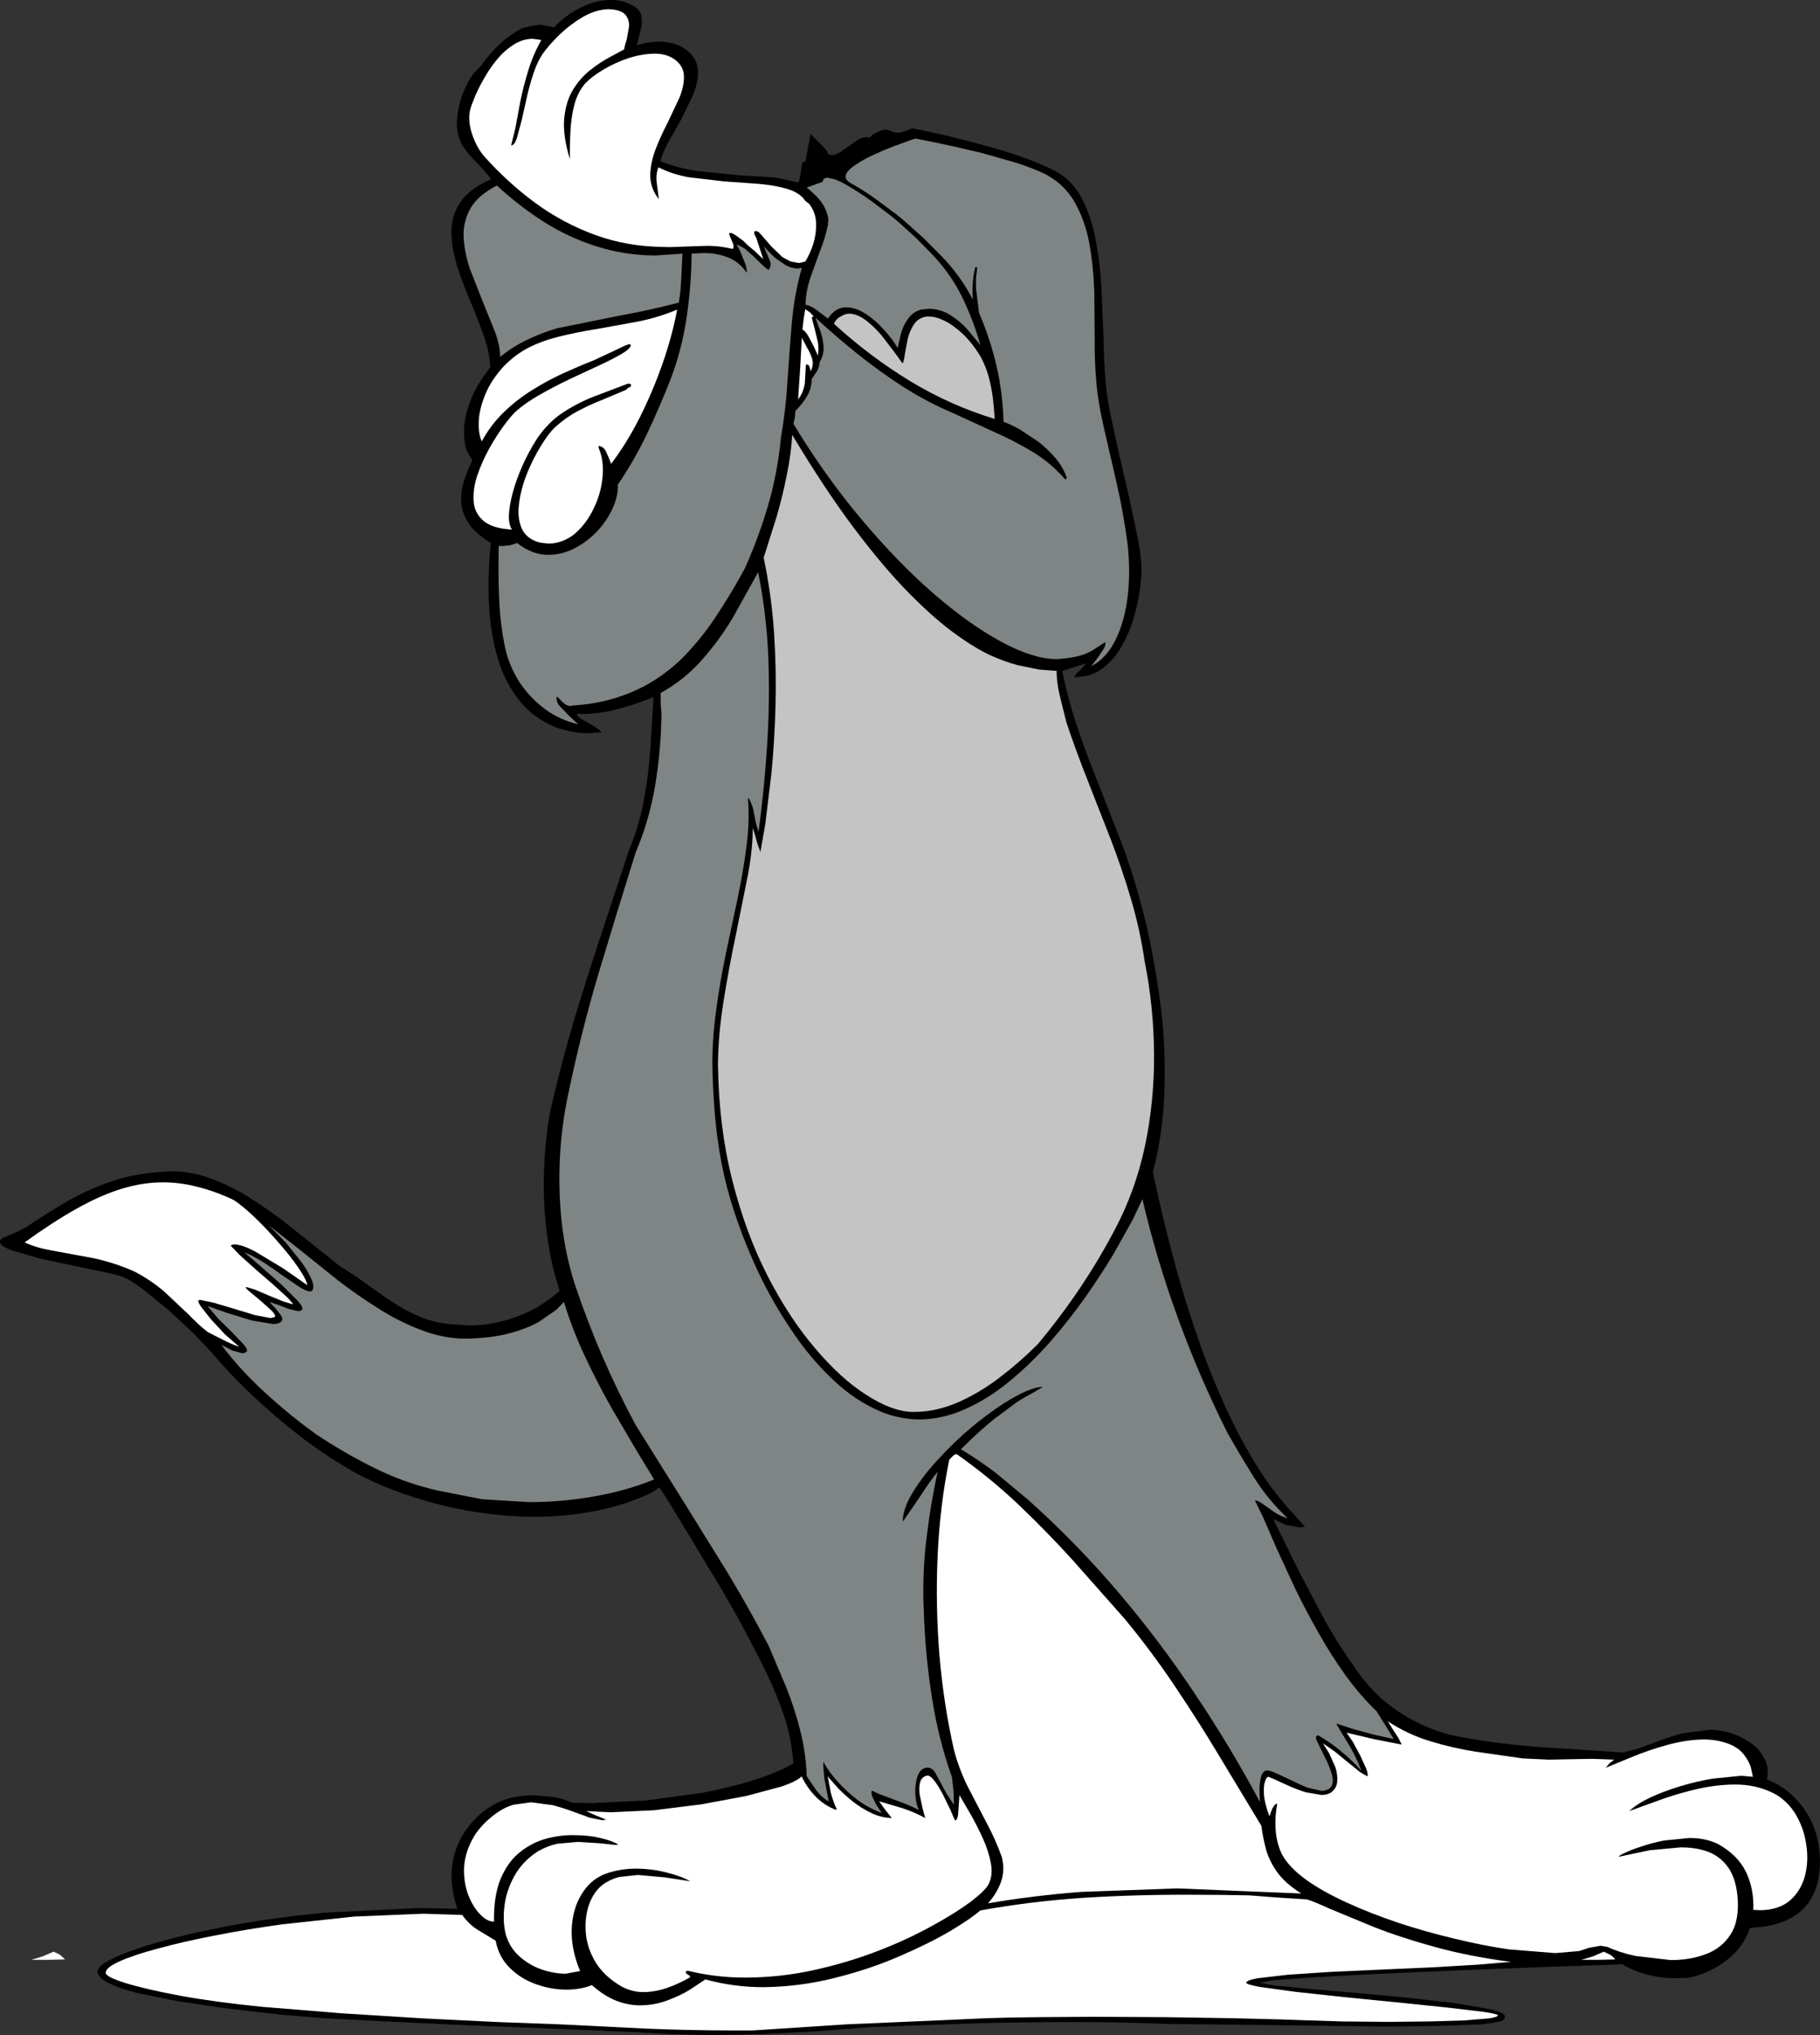
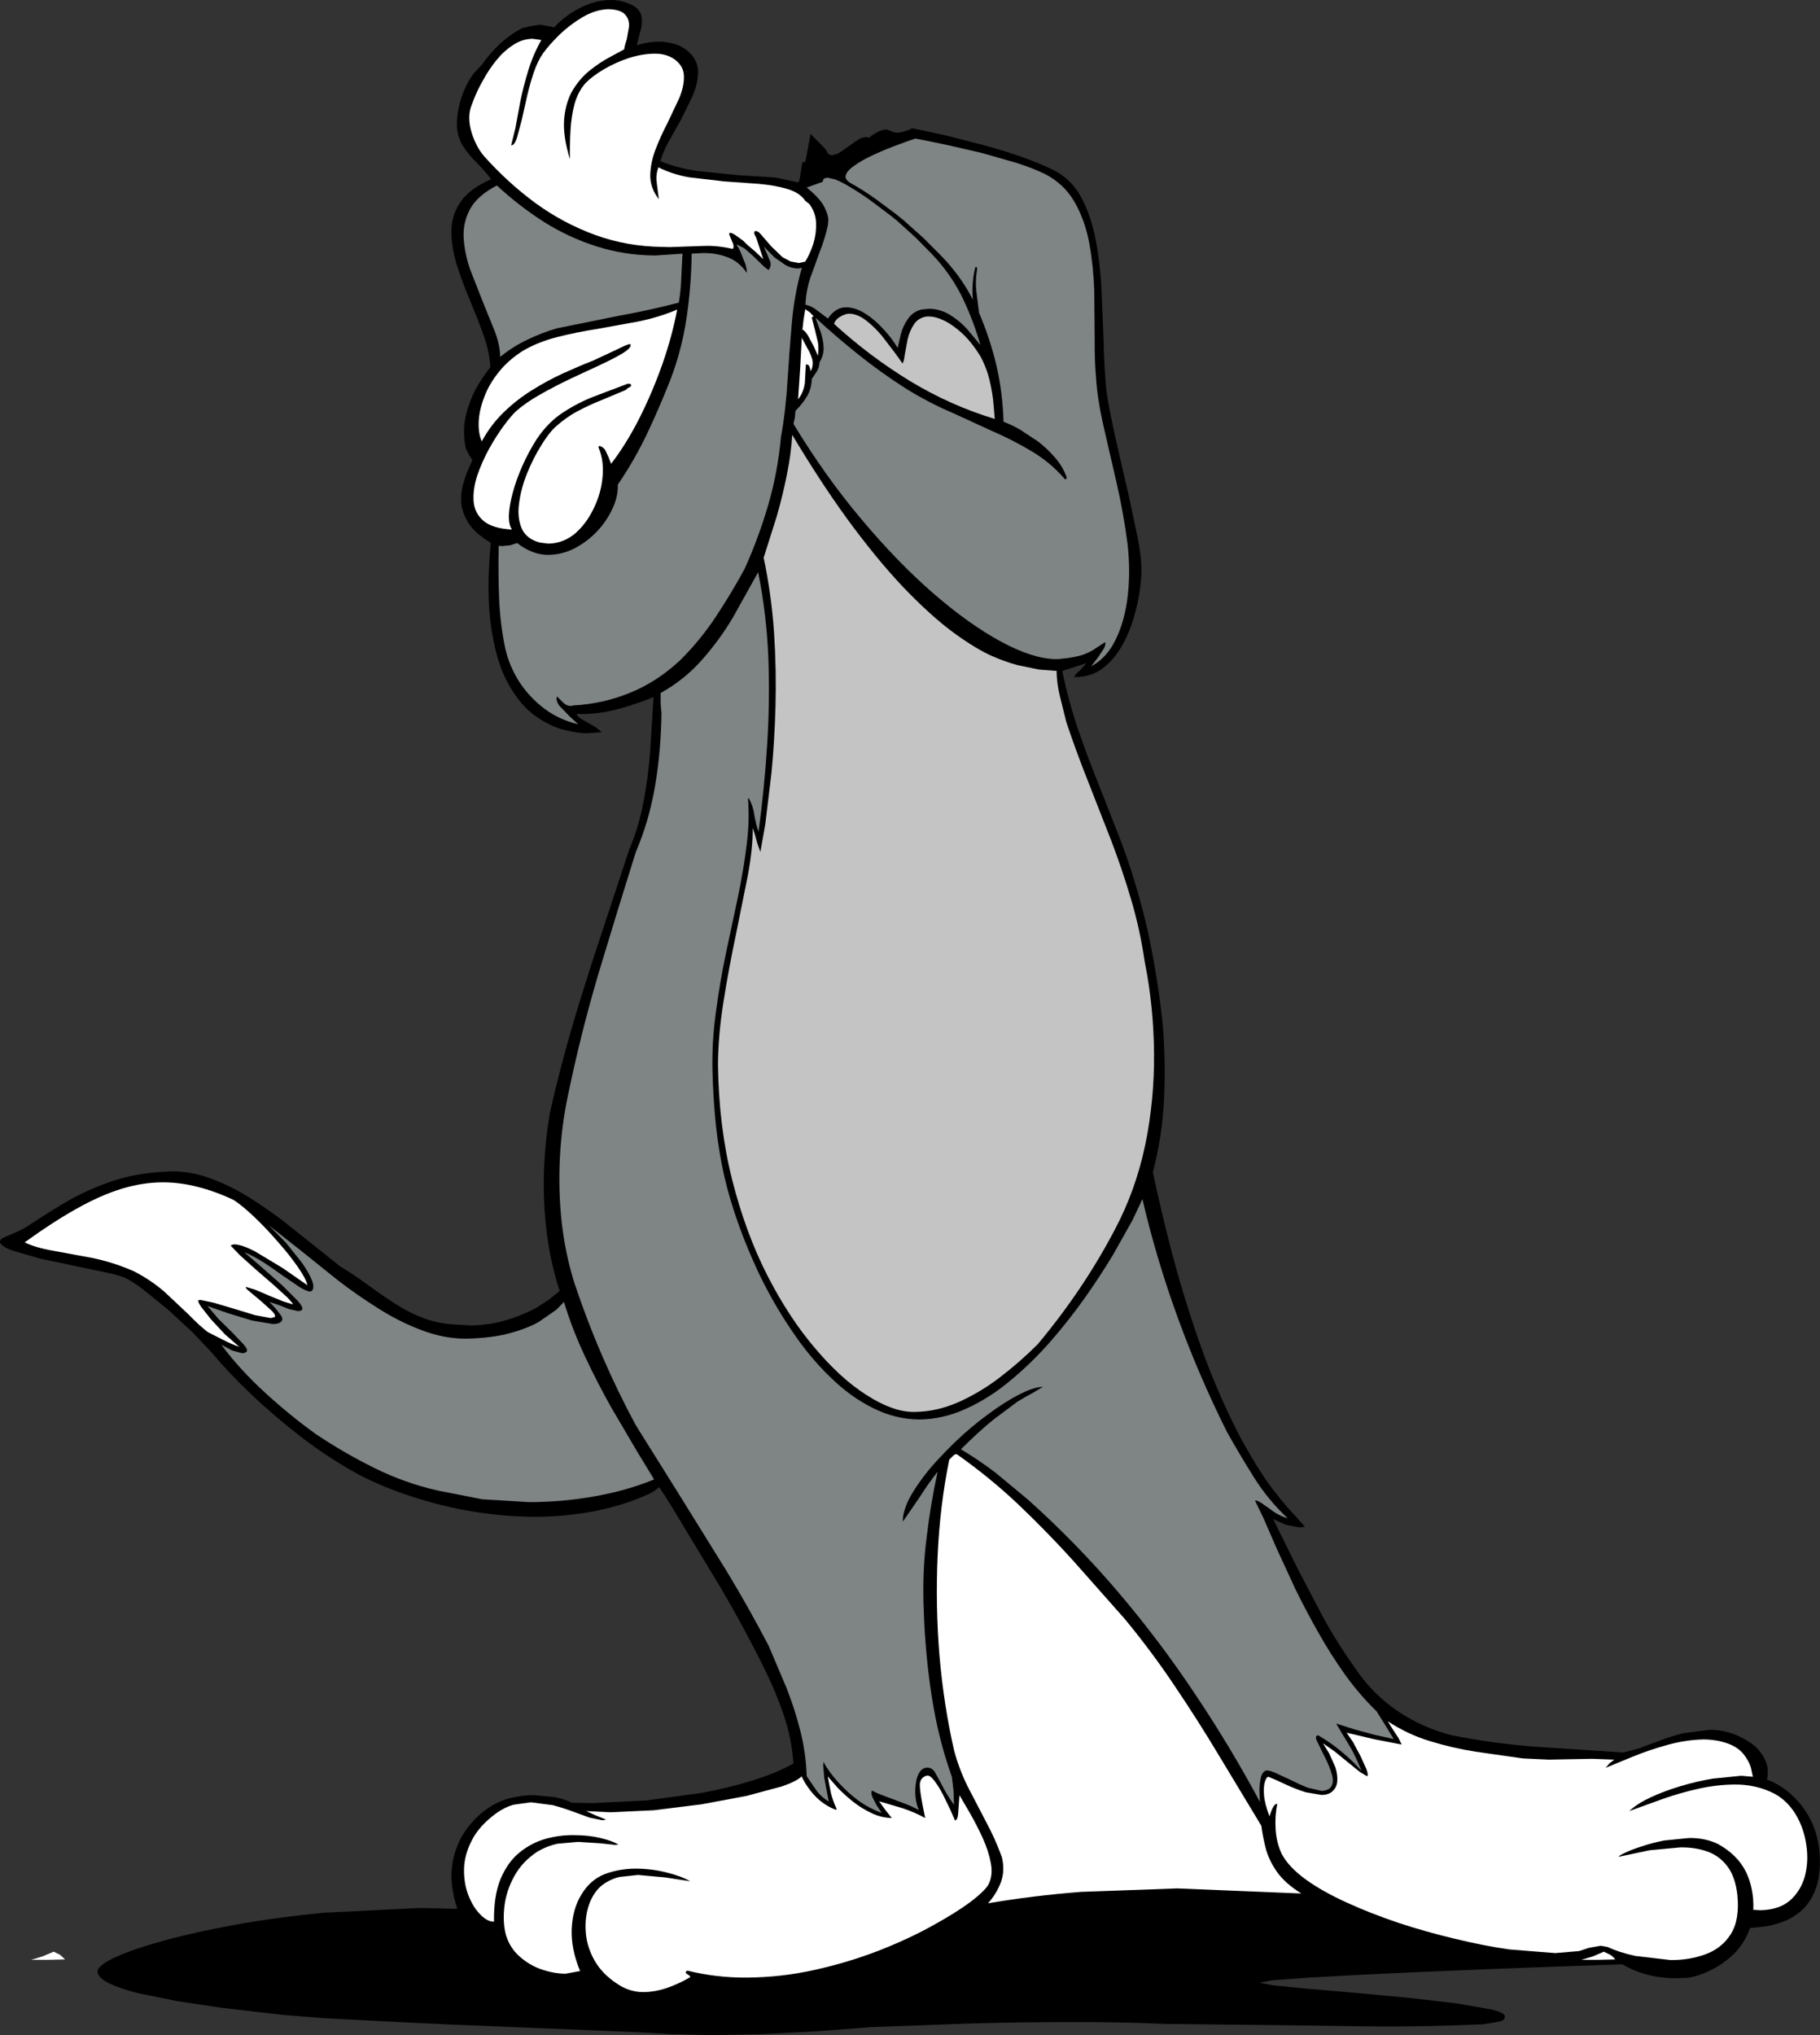
<svg xmlns="http://www.w3.org/2000/svg" height="498.65px" width="446.15px">
  <rect width="100%" height="100%" fill="#333333" stroke="none" />
  <g transform="matrix(1.0, 0.0, 0.0, 1.0, 0.0, 0.0)">
    <path d="M13.15 478.2 L14.7 478.95 15.95 480.1 11.7 480.2 7.65 480.2 10.45 479.35 13.15 478.2" fill="#ffffff" fill-rule="evenodd" stroke="none" />
    <path d="M250.35 38.4 Q254.9 40.0 258.5 41.8 262.7 44.0 265.05 48.35 267.4 52.75 268.55 58.5 269.65 64.2 270.0 70.4 L270.5 82.55 Q270.6 88.4 271.0 93.1 271.15 96.05 272.05 100.65 272.95 105.25 274.2 110.65 L276.7 121.45 278.8 131.35 Q279.7 135.85 279.8 138.7 279.9 141.0 279.45 144.35 279.0 147.75 277.9 151.45 276.8 155.2 274.9 158.45 273.05 161.7 270.25 163.8 267.5 165.85 263.7 165.9 L263.3 165.9 Q263.85 164.9 264.75 164.25 L266.3 162.5 260.4 164.4 Q261.9 171.7 264.25 178.65 266.65 185.6 269.4 192.4 L274.75 206.05 Q277.35 212.9 279.3 220.0 281.4 227.4 282.75 235.1 284.15 242.8 285.0 250.7 285.8 260.15 285.35 269.35 284.9 278.55 282.6 287.2 286.4 304.9 290.45 318.05 294.5 331.2 298.55 340.55 302.55 349.85 306.2 356.0 309.8 362.2 312.75 365.85 315.65 369.55 317.55 371.45 L319.9 374.1 318.55 374.25 315.15 373.6 312.1 372.2 318.2 384.55 324.6 396.75 Q328.0 402.85 332.1 408.6 336.4 415.05 342.55 419.2 348.75 423.4 356.0 425.2 366.05 427.2 376.65 428.0 L397.9 429.4 401.75 428.4 406.8 426.5 Q409.6 425.45 412.7 424.65 L419.0 423.85 Q422.45 423.8 425.8 425.2 429.9 427.05 431.5 429.25 433.15 431.5 433.3 433.35 433.45 435.25 433.1 436.0 437.0 437.5 439.8 440.35 442.65 443.15 444.3 446.85 445.9 450.55 446.1 454.8 446.3 459.7 445.05 462.95 443.8 466.15 441.7 468.05 439.55 469.95 437.1 470.85 434.7 471.75 432.5 472.05 L429.0 472.4 Q427.9 475.6 425.6 478.15 423.25 480.65 420.2 482.3 417.15 484.0 413.9 484.6 L411.0 484.7 Q403.6 484.75 397.7 481.3 L390.6 481.55 378.95 481.95 364.5 482.5 348.85 483.15 333.8 483.85 320.95 484.55 312.0 485.2 308.7 485.8 312.1 486.45 320.7 487.3 332.4 488.3 345.2 489.5 356.95 490.85 365.55 492.35 Q368.8 493.15 368.9 494.0 368.9 494.95 367.95 495.25 L365.7 495.65 363.4 496.0 Q351.05 496.55 338.9 496.55 L312.55 496.2 285.6 495.9 Q273.95 495.4 262.25 495.45 250.05 495.45 237.8 495.8 L213.3 496.7 200.45 497.7 186.9 498.4 174.2 498.65 164.5 498.4 156.45 497.95 143.5 497.4 127.55 496.75 110.3 496.05 93.7 495.25 79.5 494.5 69.5 493.7 63.25 493.0 54.0 491.9 43.65 490.35 33.95 488.4 Q29.5 487.3 26.75 485.95 24.05 484.65 23.9 483.1 23.95 481.55 28.3 479.55 32.65 477.55 40.3 475.45 48.0 473.35 58.0 471.55 68.05 469.75 79.5 468.65 L102.85 467.5 112.1 467.7 Q110.25 462.05 110.8 457.4 111.4 452.75 113.7 449.15 116.05 445.55 119.4 443.2 121.95 441.4 124.95 440.6 127.9 439.85 130.95 439.85 L136.05 440.35 Q138.45 440.85 140.2 441.7 L145.25 441.8 158.4 441.15 172.0 439.3 Q178.7 438.05 184.5 436.25 190.3 434.45 194.5 432.1 194.05 425.8 192.1 420.15 190.15 414.45 187.5 409.1 182.45 398.85 176.65 389.0 L164.8 369.4 163.25 366.9 161.6 364.4 160.7 365.1 159.6 365.8 Q153.1 368.85 145.8 370.25 138.55 371.65 131.0 371.65 123.4 371.6 115.85 370.35 108.35 369.1 101.3 366.8 94.25 364.55 88.1 361.4 80.95 357.5 74.15 352.35 67.4 347.15 61.6 341.65 55.8 336.1 51.7 331.2 L47.25 326.5 41.2 320.9 35.1 315.95 Q32.2 313.75 30.4 313.0 29.0 312.4 25.6 311.7 L17.95 310.1 9.7 308.35 3.0 306.4 Q0.3 305.4 0.0 304.4 -0.1 303.7 0.85 303.25 L3.3 302.2 Q4.8 301.6 6.5 300.6 10.85 297.7 15.95 294.65 21.1 291.6 27.5 289.4 33.95 287.25 42.2 287.0 L42.5 287.0 Q47.0 287.05 51.5 288.7 56.05 290.35 60.45 293.0 64.8 295.7 68.95 298.8 L76.7 304.95 83.4 310.3 Q86.8 312.35 90.0 314.7 93.2 317.05 96.5 319.2 99.8 321.4 103.4 322.8 107.0 324.25 111.1 324.5 L115.1 324.75 Q119.6 324.75 123.8 323.55 128.0 322.35 131.7 320.3 L134.6 318.4 137.2 316.3 Q135.0 309.65 134.05 302.15 133.1 294.65 133.35 287.0 133.6 279.35 134.9 272.2 137.4 261.2 140.55 250.55 143.75 239.85 147.25 229.35 L154.2 208.3 Q156.6 202.6 157.75 196.45 158.95 190.3 159.4 183.8 L160.2 170.8 Q156.3 172.4 152.0 173.6 147.7 174.85 143.0 174.95 L141.4 174.9 Q141.45 175.55 142.55 176.2 L145.1 177.65 Q146.55 178.45 147.5 179.4 L144.35 179.65 Q141.85 179.75 138.35 178.85 134.85 178.0 131.2 175.4 127.55 172.8 124.65 167.65 121.75 162.5 120.45 154.05 119.15 145.6 120.3 133.0 116.45 130.7 114.8 128.1 113.2 125.5 113.05 122.95 112.95 120.4 113.65 118.2 114.3 116.0 115.0 114.55 L115.8 112.7 115.2 111.85 114.3 110.1 Q113.7 108.2 113.75 105.25 113.8 102.25 115.25 98.4 116.65 94.5 120.2 90.0 120.05 86.45 118.6 82.3 117.15 78.2 115.3 73.85 113.45 69.45 112.05 65.15 110.7 60.8 110.65 56.85 110.6 52.85 112.85 49.55 115.05 46.25 120.4 43.9 118.75 41.75 116.75 39.75 114.75 37.8 113.3 35.5 111.7 32.55 112.05 29.05 112.4 25.55 113.6 22.55 114.85 19.6 116.0 18.2 L115.9 18.2 118.0 16.0 Q120.05 13.1 122.5 10.8 124.95 8.5 128.0 6.9 L130.1 6.4 132.4 6.05 135.9 6.7 Q136.8 5.55 138.85 4.0 140.9 2.45 143.7 1.25 146.55 0.05 149.7 0.0 152.6 -0.05 155.4 1.5 156.85 2.4 157.2 3.8 157.5 5.25 157.2 6.75 L156.5 9.5 156.1 11.1 Q158.65 10.25 161.45 10.2 163.8 10.2 165.95 10.95 168.05 11.75 169.6 13.5 171.25 15.5 171.1 18.1 171.0 20.7 169.75 23.6 L166.9 29.4 163.8 34.9 Q162.4 37.5 161.9 39.5 166.1 41.2 170.95 41.9 L180.7 42.9 190.1 43.5 195.2 44.6 195.5 44.7 Q195.85 44.7 196.0 43.95 L196.3 42.2 196.55 40.45 Q196.7 39.65 197.05 39.6 L197.4 39.8 198.7 32.8 200.1 34.25 201.9 36.05 Q202.75 36.9 202.9 37.6 203.4 38.0 204.0 38.0 204.9 37.95 205.95 37.3 L208.1 35.8 210.3 34.25 Q211.4 33.6 212.4 33.6 L213.1 33.7 213.15 33.7 213.8 33.1 Q215.1 32.3 215.9 32.0 L217.15 31.7 218.4 32.1 Q218.9 32.45 219.95 32.5 221.0 32.55 223.4 31.6 L223.4 31.4 225.95 31.9 232.35 33.3 241.05 35.55 Q245.75 36.8 250.35 38.4" fill="#000000" fill-rule="evenodd" stroke="none" />
    <path d="M256.2 42.65 Q260.9 45.1 263.45 49.55 266.0 54.05 267.05 59.7 268.05 65.35 268.25 71.4 L268.35 82.95 Q268.3 88.5 268.7 92.75 269.0 97.7 270.5 104.35 L273.75 118.45 Q275.45 125.9 276.4 133.25 277.15 139.9 276.45 146.0 275.75 152.1 273.5 156.7 271.3 161.25 267.5 163.25 L269.15 161.1 270.6 158.9 Q271.15 157.85 270.9 157.35 L268.65 158.8 Q267.55 159.65 265.55 160.4 263.6 161.1 259.9 161.45 L258.9 161.5 Q253.25 161.45 245.45 157.25 237.65 153.05 228.8 145.4 219.95 137.7 211.1 127.15 202.25 116.65 194.5 103.85 L194.85 102.3 195.0 100.65 Q196.75 98.95 197.85 97.05 198.95 95.15 199.0 92.85 L200.3 90.9 Q200.85 89.95 200.9 88.75 201.95 87.05 201.9 85.15 201.8 83.25 201.2 81.4 L199.9 77.85 Q205.0 82.55 210.45 86.9 215.95 91.3 221.75 95.0 227.55 98.65 233.7 101.25 L243.4 105.7 Q248.35 107.85 252.95 110.6 257.5 113.3 261.1 117.45 L261.2 117.45 261.5 117.2 261.4 116.75 Q260.5 114.3 258.65 112.15 256.8 110.0 254.5 108.2 L249.95 105.2 Q247.7 103.95 246.0 103.35 245.8 96.2 244.25 89.5 242.65 82.8 240.0 76.65 L239.35 71.45 Q239.05 68.8 239.5 66.15 L239.55 65.65 239.3 65.4 239.1 65.45 Q238.6 67.3 238.45 69.45 238.3 71.6 238.5 73.45 235.95 68.45 232.0 64.05 L230.35 62.3 226.35 58.3 221.6 54.05 219.7 52.5 214.85 48.9 Q211.9 46.75 208.5 44.85 206.9 43.9 207.4 42.75 207.85 41.6 209.7 40.4 211.5 39.15 214.0 38.0 216.45 36.85 218.8 35.95 L222.75 34.5 224.4 33.95 226.75 34.4 232.75 35.65 240.75 37.5 249.15 39.9 Q253.2 41.2 256.2 42.65" fill="#7f8485" fill-rule="evenodd" stroke="none" />
    <path d="M160.6 62.6 L167.3 62.15 167.0 68.2 Q166.9 71.25 166.4 74.15 159.1 76.05 151.55 77.4 L136.5 80.45 Q132.75 81.55 129.25 83.25 125.75 84.9 122.6 87.45 122.6 84.65 121.3 81.2 L118.3 73.8 115.2 65.9 Q113.85 61.9 113.65 58.1 113.5 54.35 115.3 51.1 117.15 47.85 121.8 45.45 127.2 50.45 133.3 54.35 139.4 58.2 146.2 60.35 153.05 62.55 160.6 62.6" fill="#7f8485" fill-rule="evenodd" stroke="none" />
    <path d="M197.4 49.2 L198.4 50.0 Q199.95 52.05 200.05 54.6 200.15 57.15 199.4 59.65 198.6 62.15 197.4 64.1 L195.8 64.45 193.75 64.05 191.8 63.0 189.05 60.35 186.5 57.4 185.9 56.8 185.3 56.6 Q184.95 56.55 184.9 57.0 L184.9 57.3 185.4 58.3 187.1 63.5 185.15 61.65 183.1 59.9 182.2 59.0 180.55 57.8 Q179.6 57.1 179.0 57.05 L178.8 57.1 Q178.65 57.25 179.0 58.05 L179.7 59.7 Q180.0 60.6 179.6 61.0 176.0 60.15 172.8 60.25 L168.4 60.4 164.2 60.55 162.4 60.5 Q153.65 60.4 145.85 57.55 138.05 54.7 131.25 49.75 124.45 44.75 118.6 38.2 117.3 36.65 116.45 34.7 115.55 32.75 115.2 30.8 114.85 28.8 115.2 27.1 115.4 26.15 116.25 24.1 117.05 22.05 118.45 19.6 119.8 17.1 121.65 14.8 123.5 12.5 125.75 11.05 127.95 9.55 130.55 9.5 L132.7 9.8 Q130.7 13.35 129.5 17.25 128.3 21.2 127.55 24.85 L126.35 31.35 125.3 35.6 125.45 35.6 Q126.1 35.55 126.7 33.85 L127.9 29.4 129.2 23.6 Q129.9 20.55 130.85 17.75 131.8 14.95 133.1 13.1 134.6 11.0 137.15 8.5 139.75 6.0 142.9 4.15 146.0 2.35 149.15 2.25 L150.0 2.3 Q152.5 2.55 153.4 3.75 154.3 4.9 154.2 6.5 L153.65 9.6 Q153.15 11.1 153.0 12.1 L149.3 14.1 Q147.05 15.3 144.65 17.2 142.25 19.1 140.45 22.0 138.7 24.9 138.3 29.1 137.95 33.25 139.7 39.0 139.65 35.45 139.85 31.95 140.05 28.45 140.85 25.45 141.7 22.45 143.5 20.4 145.2 18.65 148.0 17.0 150.8 15.35 154.05 14.25 157.35 13.2 160.35 13.15 163.25 13.1 165.3 14.5 167.6 16.15 167.65 18.6 167.75 21.0 166.55 23.95 L163.65 30.1 Q161.95 33.35 160.7 36.6 159.45 39.9 159.4 43.0 159.4 46.1 161.5 48.8 L161.0 44.85 Q160.7 42.85 161.4 41.0 164.75 42.7 168.95 43.45 L177.55 44.45 186.0 45.05 Q190.0 45.4 193.0 46.3 196.05 47.2 197.4 49.2" fill="#ffffff" fill-rule="evenodd" stroke="none" />
    <path d="M195.55 65.8 L196.55 65.65 Q194.7 72.2 194.1 79.2 193.5 86.2 193.05 93.25 192.65 100.35 191.45 107.05 190.65 115.75 188.3 123.8 185.95 131.8 182.55 139.35 179.3 145.35 175.45 151.15 171.65 156.9 166.75 161.75 161.15 167.0 154.55 169.7 147.9 172.45 140.55 172.85 L139.85 173.0 Q138.75 172.9 138.0 172.1 L136.55 170.65 Q136.15 171.6 137.15 172.95 L139.65 175.55 141.75 177.45 Q137.3 176.45 133.6 173.75 129.9 171.0 127.35 167.15 124.85 163.25 123.85 158.85 122.6 152.85 122.35 146.6 122.1 140.3 122.25 133.75 L123.05 133.8 125.1 133.6 126.75 133.05 Q130.55 136.0 134.5 135.95 137.9 135.9 140.95 134.3 144.05 132.65 146.45 130.1 148.85 127.5 150.2 124.5 151.55 121.55 151.45 118.75 155.6 112.65 158.7 106.1 161.8 99.55 164.45 92.75 167.15 85.6 168.3 77.9 169.45 70.15 169.55 62.15 L172.35 62.0 Q175.55 61.95 178.4 63.05 181.25 64.15 183.05 66.85 183.15 66.15 182.7 64.65 L181.55 61.8 Q180.95 60.45 180.55 60.05 L180.85 60.0 182.55 60.9 184.75 62.85 186.9 64.95 Q187.9 65.9 188.45 66.15 189.1 65.15 188.85 64.2 L188.05 62.25 Q187.55 61.3 187.35 60.4 L188.05 61.25 189.9 63.1 192.55 64.95 Q194.0 65.75 195.55 65.8" fill="#7f8485" fill-rule="evenodd" stroke="none" />
    <path d="M166.0 75.85 Q164.8 82.25 162.4 89.15 159.95 96.1 156.75 102.45 153.5 108.85 149.8 113.65 L149.15 111.95 148.35 110.25 Q147.85 109.5 146.9 109.25 L146.7 109.5 146.8 109.85 Q148.1 113.0 147.7 116.95 147.35 120.85 145.55 124.55 143.8 128.25 141.0 130.7 138.15 133.1 134.5 133.2 L132.4 132.95 Q129.05 132.1 127.9 129.5 126.75 126.85 127.25 123.3 127.7 119.75 129.2 116.0 130.7 112.3 132.6 109.25 134.45 106.2 136.1 104.65 138.75 102.25 141.6 100.75 144.5 99.2 147.45 98.05 L153.4 95.55 153.9 95.1 154.55 94.75 Q154.8 94.6 154.6 94.05 L154.45 94.1 154.3 94.05 154.0 94.0 153.8 94.05 145.75 97.1 Q141.7 98.65 138.05 101.05 134.4 103.4 131.6 107.55 129.55 110.75 128.05 114.15 126.55 117.55 125.7 120.7 124.85 123.85 124.75 126.25 124.7 128.6 125.5 129.75 120.7 129.5 118.5 127.6 116.3 125.7 116.1 122.8 115.9 119.85 117.0 116.5 118.15 113.15 119.9 109.95 121.7 106.75 123.5 104.3 125.3 101.9 126.4 100.85 128.8 98.7 132.35 96.7 135.95 94.65 139.85 92.8 L147.15 89.4 Q150.6 87.8 152.65 86.55 154.7 85.3 154.6 84.45 L154.4 84.3 Q153.65 84.4 151.2 85.65 L145.4 88.35 Q141.95 89.7 138.1 91.45 134.25 93.2 130.5 95.55 126.7 97.9 123.5 101.0 120.3 104.1 118.1 108.15 117.25 106.25 117.35 103.4 117.45 100.6 118.65 97.45 119.8 94.25 122.2 91.25 124.55 88.25 128.2 85.95 131.85 83.8 136.55 82.6 141.25 81.4 146.4 80.6 L156.6 78.75 Q161.65 77.7 166.0 75.85" fill="#ffffff" fill-rule="evenodd" stroke="none" />
    <path d="M197.4 75.75 L198.55 76.55 199.5 77.55 199.2 77.6 199.0 77.85 199.75 80.75 200.5 83.85 Q200.75 85.4 200.5 87.15 L199.4 84.7 198.05 82.2 Q197.35 81.05 196.7 80.75 L197.0 78.2 197.4 75.75" fill="#ffffff" fill-rule="evenodd" stroke="none" />
    <path d="M227.25 77.55 L227.7 77.55 Q229.4 77.55 231.55 78.6 233.75 79.7 236.05 81.85 238.3 84.0 240.25 87.15 241.85 90.05 242.6 93.25 243.35 96.45 243.55 99.05 L243.85 102.65 Q232.95 99.35 223.05 93.35 213.15 87.3 204.45 79.35 204.85 78.2 206.05 77.55 207.25 76.85 208.25 76.85 210.3 76.95 212.35 78.55 214.35 80.1 216.2 82.3 L219.3 86.35 221.25 89.05 Q221.6 88.55 221.8 86.85 L222.5 83.1 Q223.0 81.0 224.1 79.4 225.2 77.8 227.25 77.55" fill="#c4c4c4" fill-rule="evenodd" stroke="none" />
    <path d="M196.55 82.75 L197.9 85.3 Q198.7 86.6 199.1 88.0 199.5 89.45 198.75 90.95 L198.5 90.05 Q198.35 89.4 197.8 89.3 L197.55 89.35 197.3 93.85 Q197.0 96.1 195.65 97.85 L196.15 90.25 196.55 82.75" fill="#ffffff" fill-rule="evenodd" stroke="none" />
    <path d="M258.5 164.35 L259.0 164.35 Q259.05 167.55 259.85 170.7 L261.4 176.95 Q263.85 184.25 266.7 191.4 L272.3 205.7 Q275.05 212.85 277.25 220.3 279.45 227.7 280.6 235.55 282.8 246.55 282.9 258.1 283.0 269.65 280.7 280.7 278.35 291.75 273.3 301.25 265.6 315.95 254.4 329.35 250.05 333.7 245.15 337.45 240.25 341.2 234.95 343.55 229.65 345.9 224.2 345.95 L223.6 345.95 Q218.6 345.8 212.4 341.8 206.15 337.85 199.85 330.4 193.5 323.0 188.15 312.6 182.8 302.15 179.5 289.15 176.2 276.1 176.0 260.85 176.05 253.65 177.35 245.45 178.65 237.3 180.35 229.25 L183.35 214.35 Q184.6 207.5 184.5 202.85 L185.05 204.45 185.65 206.65 186.4 208.75 187.6 201.95 189.1 189.5 Q189.85 182.05 190.1 173.2 190.35 164.35 189.75 155.0 189.1 145.6 187.2 136.65 L190.4 126.55 Q191.9 121.35 192.9 116.25 193.95 111.15 194.2 106.55 202.3 120.05 209.5 129.6 216.75 139.2 223.0 145.5 229.25 151.8 234.35 155.45 239.45 159.1 243.2 160.75 246.4 162.15 249.35 162.95 L254.65 164.05 258.5 164.35" fill="#c4c4c4" fill-rule="evenodd" stroke="none" />
    <path d="M185.85 140.2 Q187.9 150.35 188.35 161.1 188.75 171.85 188.05 182.65 187.35 193.45 185.95 203.8 185.25 201.8 184.9 199.6 184.6 197.4 183.55 195.6 L183.45 195.65 183.35 195.7 Q183.8 200.8 183.05 206.9 182.3 213.0 180.9 219.75 L177.95 233.6 Q176.45 240.75 175.5 247.95 174.5 255.2 174.65 262.2 174.8 268.05 175.3 273.7 175.8 279.35 176.9 285.1 178.0 290.9 180.05 297.1 182.6 304.75 186.1 312.15 189.65 319.5 194.0 325.9 198.3 332.35 203.35 337.25 208.35 342.2 213.9 344.95 219.4 347.75 225.35 347.8 231.2 347.75 236.85 345.15 242.5 342.6 247.7 338.25 252.9 333.95 257.55 328.65 262.15 323.35 266.05 317.85 269.9 312.35 272.85 307.45 L277.65 298.9 280.05 293.8 Q283.5 308.6 288.75 322.95 294.0 337.35 300.85 351.0 303.95 356.5 307.4 362.0 310.85 367.5 315.65 372.0 314.0 371.55 312.45 370.55 L309.7 368.6 Q308.45 367.7 307.85 367.65 L307.65 367.7 309.65 371.8 312.95 379.4 317.5 389.25 Q320.1 394.6 323.2 400.05 326.3 405.55 329.85 410.5 333.45 415.45 337.45 419.3 L339.55 422.65 341.65 426.1 336.9 425.05 331.9 423.7 327.55 422.3 328.75 424.35 331.05 428.15 Q332.4 430.5 333.75 433.9 331.55 431.4 328.8 429.15 326.1 426.9 323.15 425.2 322.75 425.2 322.6 425.55 L322.65 426.2 324.75 430.5 Q326.0 432.9 326.55 435.0 327.1 437.15 325.95 438.2 325.1 438.8 323.95 438.8 L320.5 438.0 Q318.6 437.25 316.75 436.3 L313.1 434.6 Q311.5 433.85 310.65 433.8 L310.45 433.8 Q309.45 434.05 309.1 435.5 308.75 436.95 308.75 438.65 L308.85 441.5 Q301.65 428.05 293.0 415.15 284.4 402.2 274.15 390.15 263.95 378.15 251.95 367.4 L244.05 360.85 Q239.9 357.7 235.55 355.1 240.25 350.45 243.7 347.7 L249.4 343.45 Q251.75 342.0 253.25 341.25 L255.65 339.8 Q253.4 339.85 249.8 341.7 246.2 343.55 242.05 346.65 237.9 349.7 234.05 353.4 229.05 358.25 226.25 362.0 223.45 365.75 222.3 368.45 221.2 371.15 221.35 372.8 L225.6 366.6 Q227.65 363.35 229.85 360.6 228.1 368.6 227.1 377.1 226.05 385.6 226.45 394.6 226.8 405.35 228.4 415.6 229.95 425.85 233.35 435.4 L233.75 438.85 233.85 442.2 Q231.9 439.45 230.95 437.45 L229.25 434.35 Q228.6 433.2 227.45 433.1 L227.3 433.1 Q226.1 433.15 225.4 434.25 224.7 435.35 224.5 437.05 224.25 438.7 224.45 440.45 224.65 442.2 225.25 443.5 223.5 442.55 221.2 441.7 L216.8 440.05 Q214.7 439.3 213.75 438.7 213.45 439.3 213.85 440.3 L214.9 442.35 216.15 444.2 Q213.2 443.15 210.45 441.2 207.75 439.2 205.5 436.7 203.25 434.25 201.85 431.7 L201.8 432.55 202.05 435.55 203.15 441.4 Q201.35 440.35 200.1 438.65 L197.75 435.2 Q197.55 429.35 196.15 423.95 194.8 418.6 192.75 413.45 L188.45 403.3 Q183.6 394.0 178.15 385.0 L167.05 367.1 155.85 349.2 Q146.9 332.6 140.85 314.5 138.6 307.4 137.7 299.55 136.85 291.75 137.25 283.75 137.65 275.8 139.25 268.3 142.4 253.05 146.8 238.25 151.25 223.45 155.85 208.8 159.15 201.1 160.6 192.45 162.05 183.85 162.15 174.8 L161.95 172.35 161.95 169.8 Q167.8 166.55 172.1 161.65 176.45 156.75 179.75 151.15 L185.85 140.2" fill="#7f8485" fill-rule="evenodd" stroke="none" />
    <path d="M68.05 304.2 Q70.95 307.45 72.95 310.35 75.0 313.25 75.35 314.9 L69.3 310.7 62.65 306.7 Q59.45 305.0 57.55 304.9 56.95 304.9 56.55 305.2 L58.75 307.5 62.7 311.05 67.15 314.9 70.6 318.05 71.85 319.5 71.65 319.55 69.5 318.9 66.05 317.5 62.55 316.0 60.4 315.35 60.25 315.4 Q60.15 315.65 61.35 316.6 L64.05 318.85 66.65 321.2 Q67.7 322.3 67.35 322.7 L66.35 322.95 62.55 322.25 57.45 320.7 52.4 319.2 49.1 318.5 48.65 318.6 Q48.4 318.85 49.3 320.2 L51.75 323.3 55.15 326.95 58.65 330.0 Q56.75 329.35 54.8 328.35 L50.95 326.4 Q48.8 324.75 46.2 322.05 L40.3 316.5 Q37.0 313.65 32.85 311.5 27.7 309.25 22.5 308.2 L13.0 306.45 Q8.65 305.7 6.05 304.4 12.9 299.45 18.7 296.2 24.55 292.9 29.75 291.3 34.95 289.7 39.95 289.7 44.15 289.7 48.4 290.8 52.65 291.85 57.25 294.0 59.4 295.4 62.3 298.15 65.2 300.9 68.05 304.2" fill="#ffffff" fill-rule="evenodd" stroke="none" />
    <path d="M132.15 323.85 L136.4 320.9 138.25 319.0 Q140.25 325.65 143.4 332.35 146.55 339.05 149.95 345.05 L156.15 355.6 160.35 362.5 Q153.45 365.3 145.65 366.65 137.8 368.05 129.7 368.05 L118.2 367.35 107.25 365.2 Q99.15 363.35 91.8 359.7 84.4 356.05 77.45 351.4 71.05 346.8 65.0 341.25 58.9 335.7 54.25 329.5 L56.9 330.9 59.3 331.55 Q60.0 331.6 60.45 331.2 60.85 330.75 59.8 329.5 L57.0 326.55 53.55 323.15 50.85 320.0 55.85 321.75 61.75 323.55 66.8 324.4 Q68.3 324.45 68.95 323.8 69.45 323.25 68.95 322.4 L67.6 320.65 66.05 319.0 68.3 319.75 70.85 320.75 73.05 321.25 Q73.7 321.25 74.05 320.9 74.45 320.4 73.0 318.75 L69.1 314.85 64.15 310.5 59.85 306.8 Q62.15 307.75 64.6 309.3 67.05 310.9 69.3 312.55 L73.35 315.3 Q75.1 316.4 76.0 316.45 L76.45 316.3 Q77.2 315.45 76.4 313.55 75.65 311.7 73.9 309.25 L70.05 304.45 65.85 300.2 73.6 306.3 82.7 313.6 Q87.55 317.35 92.75 320.6 97.95 323.9 103.3 325.9 108.65 327.95 113.9 328.0 L114.45 328.0 Q120.65 327.85 125.0 326.65 129.4 325.45 132.15 323.85" fill="#7f8485" fill-rule="evenodd" stroke="none" />
    <path d="M234.4 356.3 L234.6 356.35 Q242.55 361.95 249.5 368.5 256.45 375.1 262.9 382.2 L275.7 396.65 Q282.35 404.7 288.0 413.15 293.7 421.6 298.85 430.2 L309.2 447.35 Q309.55 450.05 310.3 452.95 311.05 455.8 313.0 458.6 315.0 461.45 319.0 463.95 L288.6 462.7 265.05 463.55 Q253.35 464.45 242.2 466.35 244.3 464.0 245.35 461.2 246.4 458.35 245.6 455.05 244.0 450.6 241.7 446.35 L237.3 437.9 Q235.15 433.6 233.9 428.95 231.35 417.85 230.3 405.65 229.3 393.45 229.85 381.15 230.4 368.9 232.7 357.65 L233.55 356.8 Q233.95 356.35 234.4 356.3" fill="#ffffff" fill-rule="evenodd" stroke="none" />
    <path d="M435.1 439.55 Q438.3 441.35 440.3 444.75 442.25 448.1 442.8 452.1 443.4 456.05 442.45 459.7 441.45 463.3 438.8 465.65 436.1 467.95 431.55 468.05 L429.8 467.95 Q430.0 462.8 428.0 458.65 425.95 454.5 421.2 451.85 418.05 450.3 414.05 450.35 L408.0 450.95 Q404.95 451.55 402.45 452.4 399.95 453.2 398.4 453.95 396.85 454.65 396.8 454.95 L404.4 453.35 411.9 452.65 Q415.55 452.6 418.5 453.65 421.5 454.7 423.45 457.3 425.4 459.85 425.9 464.35 426.5 470.45 424.25 473.95 422.05 477.4 418.05 478.85 414.1 480.3 409.5 480.25 L400.9 479.25 Q396.8 478.35 394.1 477.05 L392.4 476.75 389.55 477.25 387.1 478.05 381.25 478.55 370.0 477.65 Q363.65 476.75 356.7 475.05 349.7 473.4 342.85 471.15 336.0 468.85 330.1 466.15 324.15 463.45 320.0 460.45 315.85 457.4 314.2 454.25 312.9 451.5 312.7 448.2 312.5 444.95 313.1 441.95 L313.05 441.95 Q312.6 442.0 312.2 442.6 311.8 443.25 311.55 444.0 L311.2 445.05 Q310.0 441.9 309.85 439.75 309.7 437.6 310.1 436.5 310.45 435.4 310.9 435.35 L312.6 436.05 316.1 437.65 Q318.05 438.5 320.1 439.15 L323.95 439.8 Q325.3 439.8 326.2 439.25 327.65 438.25 327.8 436.55 327.95 434.9 327.35 433.0 L325.8 429.55 324.3 427.15 327.25 429.2 330.55 431.9 333.4 434.2 335.1 435.2 335.2 435.15 Q335.45 434.85 334.95 433.45 L333.5 430.25 331.65 426.8 330.1 424.55 336.9 426.15 343.6 427.45 342.85 425.9 341.25 423.45 340.2 421.75 Q345.05 424.95 350.5 426.6 356.0 428.3 361.75 429.2 L373.3 430.85 379.65 431.15 384.8 431.05 390.35 430.95 395.7 431.15 394.55 432.05 393.6 433.15 400.3 430.4 Q404.2 428.8 408.7 427.55 413.2 426.3 417.55 426.2 420.85 426.2 423.7 427.25 426.15 428.2 427.45 429.85 428.7 431.45 429.2 433.05 L429.7 435.35 426.85 435.1 419.85 435.8 Q415.95 436.45 411.95 437.65 407.95 438.85 404.6 440.4 401.3 441.95 399.4 443.75 L407.55 440.8 Q411.8 439.3 416.25 438.3 420.7 437.3 425.0 437.25 430.5 437.15 435.1 439.55" fill="#ffffff" fill-rule="evenodd" stroke="none" />
-     <path d="M237.85 444.4 Q239.45 447.2 240.9 450.35 242.35 453.55 242.9 456.55 243.45 459.55 242.3 461.75 241.45 463.3 237.85 466.05 234.2 468.75 228.45 471.9 222.7 475.1 215.4 477.95 208.05 480.8 199.8 482.65 191.55 484.5 182.95 484.55 175.65 484.6 168.5 482.85 L168.2 483.0 168.1 483.45 168.75 483.9 Q169.15 484.05 169.2 484.45 166.65 485.95 163.75 487.0 160.8 488.05 157.85 488.1 155.05 488.15 152.4 486.75 148.15 484.3 146.0 480.8 143.9 477.3 143.6 473.55 143.3 469.8 144.4 466.65 145.55 463.45 147.8 461.75 149.6 460.45 151.8 459.9 L156.4 459.4 163.0 460.0 169.2 460.95 Q166.9 459.65 163.4 458.8 159.9 457.9 156.0 457.85 151.75 457.85 148.1 459.25 144.6 460.7 142.5 464.25 140.35 467.75 140.15 472.65 139.95 477.5 142.2 482.95 L138.65 483.6 Q135.95 483.6 132.9 482.6 129.9 481.6 127.45 479.45 125.0 477.35 124.0 474.05 123.2 470.95 123.65 467.1 124.1 463.25 126.1 459.65 128.1 456.05 131.8 453.65 134.1 452.3 136.65 451.75 L141.7 451.3 147.2 451.65 150.85 452.05 151.6 451.95 Q150.1 451.05 147.2 450.35 144.3 449.65 140.7 449.65 137.2 449.6 133.75 450.55 130.25 451.55 127.35 453.9 124.45 456.25 122.7 460.4 121.0 464.55 121.1 470.85 L121.0 470.85 Q119.35 470.8 117.7 469.05 116.0 467.35 114.85 464.45 113.7 461.55 113.75 458.05 113.8 454.55 115.65 450.95 117.45 447.35 121.7 444.25 123.75 442.8 125.85 442.2 L130.15 441.6 135.5 442.3 Q138.1 443.0 140.4 443.85 L144.5 445.35 147.65 446.0 148.6 445.85 146.0 444.8 143.7 443.75 149.7 444.05 160.3 443.55 171.95 442.1 182.95 440.05 191.7 437.7 Q195.3 436.45 196.5 435.25 197.85 438.05 199.95 440.2 202.05 442.35 204.9 443.45 L205.1 443.25 Q204.25 441.45 203.7 439.4 L202.9 435.25 205.35 438.05 Q206.95 439.7 209.05 441.4 211.2 443.1 213.65 444.25 216.05 445.4 218.6 445.45 L217.05 443.5 215.5 441.35 221.25 443.05 Q224.25 444.05 226.8 445.45 L226.15 443.05 225.45 439.75 Q225.2 438.0 225.55 436.7 225.9 435.35 227.3 435.05 L227.4 435.05 Q228.15 435.1 229.15 436.45 230.15 437.8 231.15 439.7 L232.95 443.4 234.1 446.05 Q234.7 445.95 234.85 444.7 L235.05 441.95 235.2 439.85 237.85 444.4" fill="#ffffff" fill-rule="evenodd" stroke="none" />
-     <path d="M351.75 477.05 Q360.3 479.4 370.4 480.7 L362.0 481.4 350.9 482.05 338.5 482.6 326.3 483.15 315.75 483.85 308.35 484.7 Q305.6 485.2 305.5 485.8 305.55 486.25 308.9 486.85 L317.65 488.05 329.7 489.35 342.8 490.65 354.85 491.9 363.7 492.95 Q367.05 493.45 367.2 493.8 367.2 494.2 365.0 494.55 L358.9 495.05 350.3 495.3 340.35 495.4 329.1 495.3 319.7 495.0 313.8 494.8 301.85 494.5 285.85 494.25 267.75 494.15 254.5 494.25 Q247.9 494.3 241.9 494.5 L230.8 495.0 207.6 496.0 184.5 497.5 179.85 497.5 Q168.95 497.5 158.35 497.05 L137.2 496.0 122.15 495.45 103.75 494.55 83.75 493.3 64.1 491.7 Q52.75 490.55 44.2 489.0 35.65 487.4 30.8 485.9 26.0 484.4 25.9 483.4 25.9 482.1 29.35 480.55 32.8 479.0 38.85 477.4 44.85 475.75 52.65 474.25 60.45 472.7 69.2 471.5 L86.8 469.6 103.8 468.9 113.3 469.2 Q114.9 471.45 117.1 472.85 L121.5 475.5 Q122.25 479.5 124.95 482.15 127.65 484.85 131.35 486.15 135.05 487.5 138.85 487.5 142.3 487.5 145.1 486.4 148.15 489.1 151.15 490.25 154.2 491.4 157.05 491.35 160.6 491.3 163.7 490.1 166.8 488.95 169.15 487.5 L172.9 485.0 Q179.9 486.9 187.1 486.9 196.15 486.8 204.75 484.6 213.35 482.45 220.65 479.25 227.95 476.1 233.1 473.05 238.25 469.95 240.3 468.1 252.75 465.85 265.7 465.0 278.6 464.2 291.8 464.25 299.0 464.25 306.2 464.4 L313.35 464.95 320.4 465.4 Q321.7 465.75 325.9 467.65 L336.65 472.1 Q343.2 474.7 351.75 477.05" fill="#ffffff" fill-rule="evenodd" stroke="none" />
+     <path d="M237.85 444.4 Q239.45 447.2 240.9 450.35 242.35 453.55 242.9 456.55 243.45 459.55 242.3 461.75 241.45 463.3 237.85 466.05 234.2 468.75 228.45 471.9 222.7 475.1 215.4 477.95 208.05 480.8 199.8 482.65 191.55 484.5 182.95 484.55 175.65 484.6 168.5 482.85 L168.2 483.0 168.1 483.45 168.75 483.9 Q169.15 484.05 169.2 484.45 166.65 485.95 163.75 487.0 160.8 488.05 157.85 488.1 155.05 488.15 152.4 486.75 148.15 484.3 146.0 480.8 143.9 477.3 143.6 473.55 143.3 469.8 144.4 466.65 145.55 463.45 147.8 461.75 149.6 460.45 151.8 459.9 L156.4 459.4 163.0 460.0 169.2 460.95 Q166.9 459.65 163.4 458.8 159.9 457.9 156.0 457.85 151.75 457.85 148.1 459.25 144.6 460.7 142.5 464.25 140.35 467.75 140.15 472.65 139.95 477.5 142.2 482.95 L138.65 483.6 Q135.95 483.6 132.9 482.6 129.9 481.6 127.45 479.45 125.0 477.35 124.0 474.05 123.2 470.95 123.65 467.1 124.1 463.25 126.1 459.65 128.1 456.05 131.8 453.65 134.1 452.3 136.65 451.75 L141.7 451.3 147.2 451.65 150.85 452.05 151.6 451.95 Q150.1 451.05 147.2 450.35 144.3 449.65 140.7 449.65 137.2 449.6 133.75 450.55 130.25 451.55 127.35 453.9 124.45 456.25 122.7 460.4 121.0 464.55 121.1 470.85 L121.0 470.85 Q119.35 470.8 117.7 469.05 116.0 467.35 114.85 464.45 113.7 461.55 113.75 458.05 113.8 454.55 115.65 450.95 117.45 447.35 121.7 444.25 123.75 442.8 125.85 442.2 L130.15 441.6 135.5 442.3 Q138.1 443.0 140.4 443.85 L144.5 445.35 147.65 446.0 148.6 445.85 146.0 444.8 143.7 443.75 149.7 444.05 160.3 443.55 171.95 442.1 182.95 440.05 191.7 437.7 Q195.3 436.45 196.5 435.25 197.85 438.05 199.95 440.2 202.05 442.35 204.9 443.45 L205.1 443.25 Q204.25 441.45 203.7 439.4 L202.9 435.25 205.35 438.05 Q206.95 439.7 209.05 441.4 211.2 443.1 213.65 444.25 216.05 445.4 218.6 445.45 L217.05 443.5 215.5 441.35 221.25 443.05 Q224.25 444.05 226.8 445.45 Q225.2 438.0 225.55 436.7 225.9 435.35 227.3 435.05 L227.4 435.05 Q228.15 435.1 229.15 436.45 230.15 437.8 231.15 439.7 L232.95 443.4 234.1 446.05 Q234.7 445.95 234.85 444.7 L235.05 441.95 235.2 439.85 237.85 444.4" fill="#ffffff" fill-rule="evenodd" stroke="none" />
    <path d="M393.15 478.2 L394.7 478.95 Q395.5 479.45 395.95 480.1 L391.7 480.2 387.65 480.2 390.5 479.35 393.15 478.2" fill="#ffffff" fill-rule="evenodd" stroke="none" />
    <path d="M218.1 52.65 L219.85 54.05 224.5 58.25 228.1 61.9 229.55 63.45 Q233.7 68.15 236.2 73.5 238.7 78.85 240.35 84.55 L237.0 80.55 Q235.1 78.5 232.8 77.1 230.45 75.7 227.75 75.65 L225.85 75.85 Q223.75 76.4 222.6 78.1 221.4 79.75 220.85 81.8 L220.05 85.25 Q218.7 82.95 216.6 80.7 214.55 78.4 212.2 76.9 209.8 75.35 207.55 75.3 204.9 75.2 202.95 78.05 L200.3 76.05 Q199.0 75.0 197.45 74.65 197.6 71.1 198.7 67.9 L201.0 61.55 Q202.25 58.45 202.95 55.15 L203.05 53.9 Q203.05 52.65 202.0 50.55 200.9 48.5 197.75 45.95 L201.65 44.55 201.8 44.05 Q201.95 43.6 202.9 43.55 L204.7 43.95 Q205.9 44.4 207.75 45.45 210.9 47.3 213.65 49.3 L218.1 52.65" fill="#7f8485" fill-rule="evenodd" stroke="none" />
  </g>
</svg>